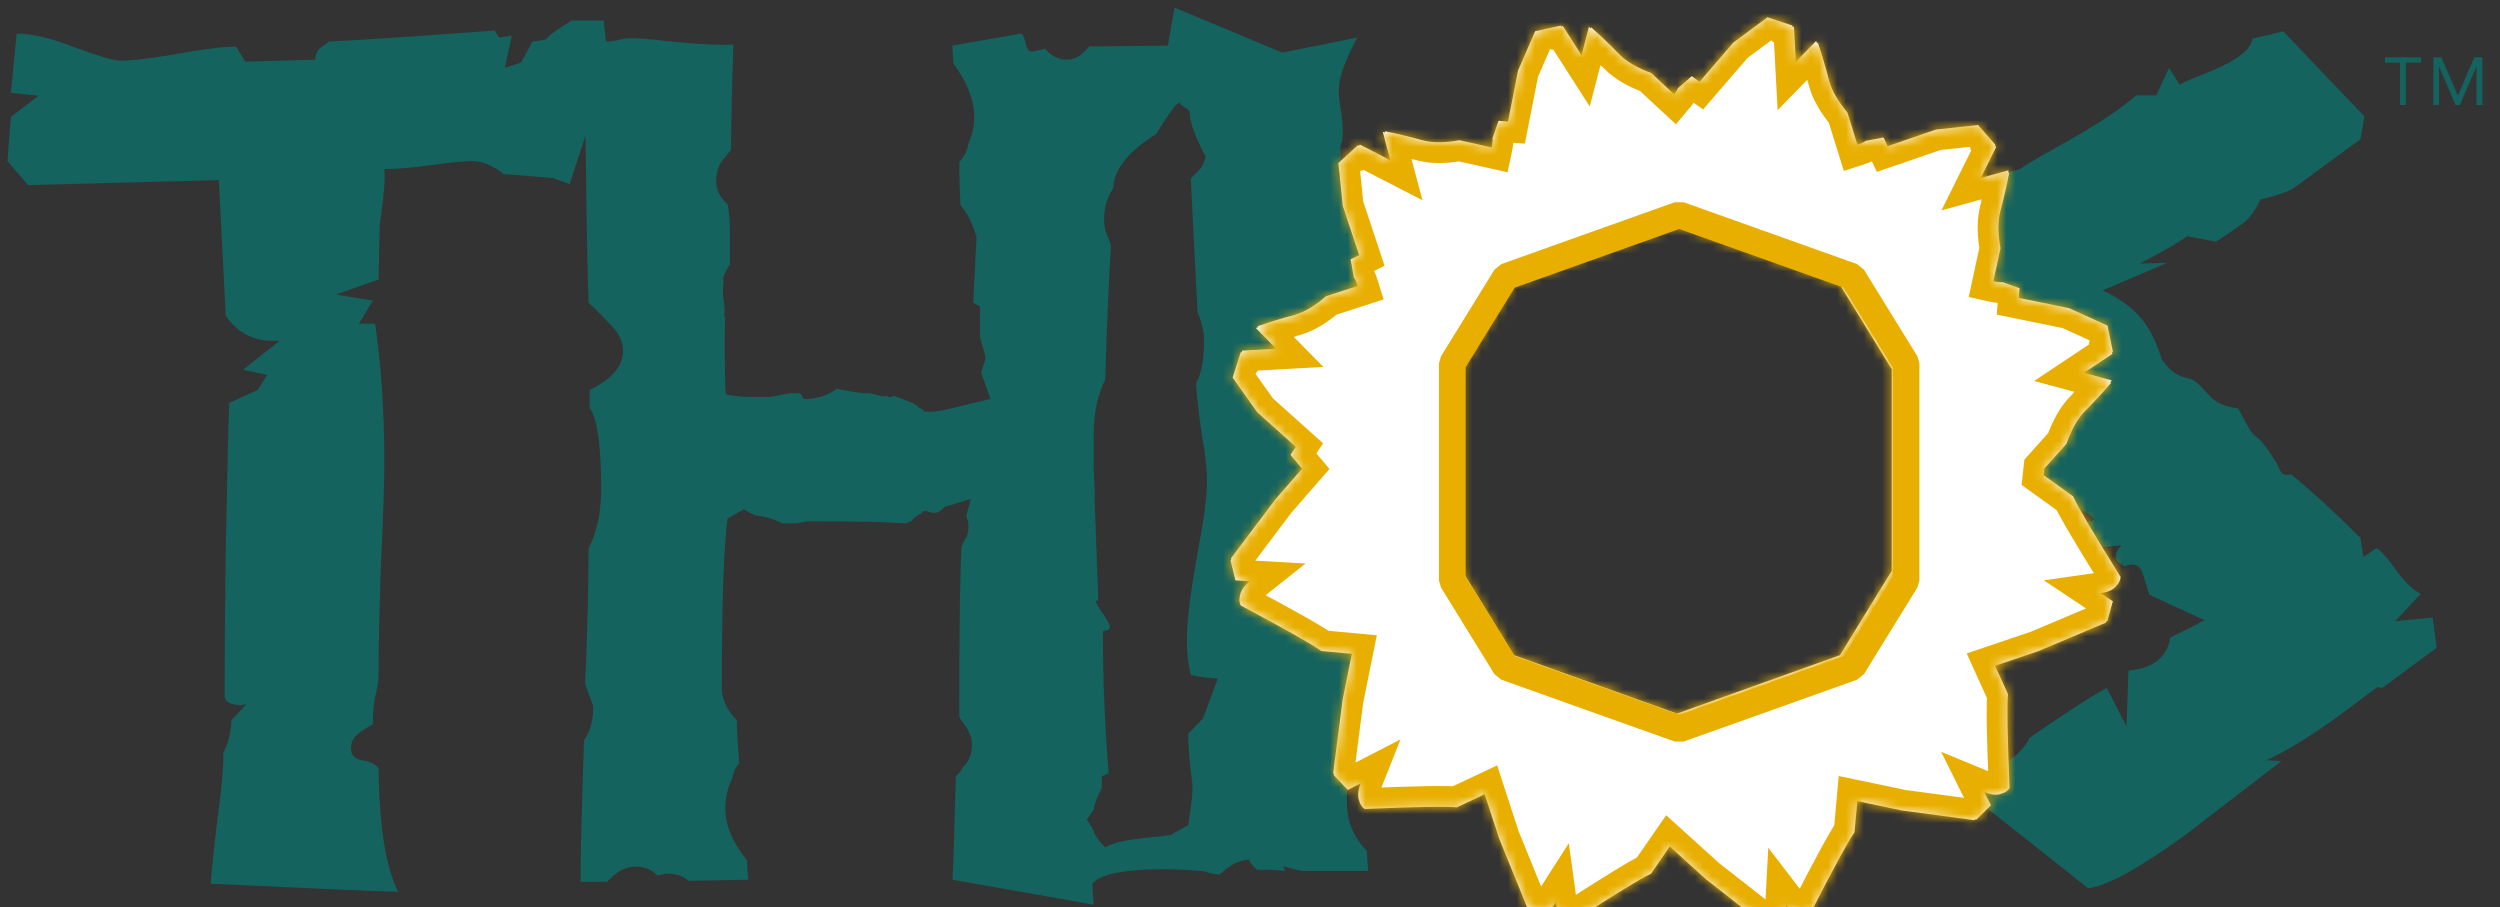
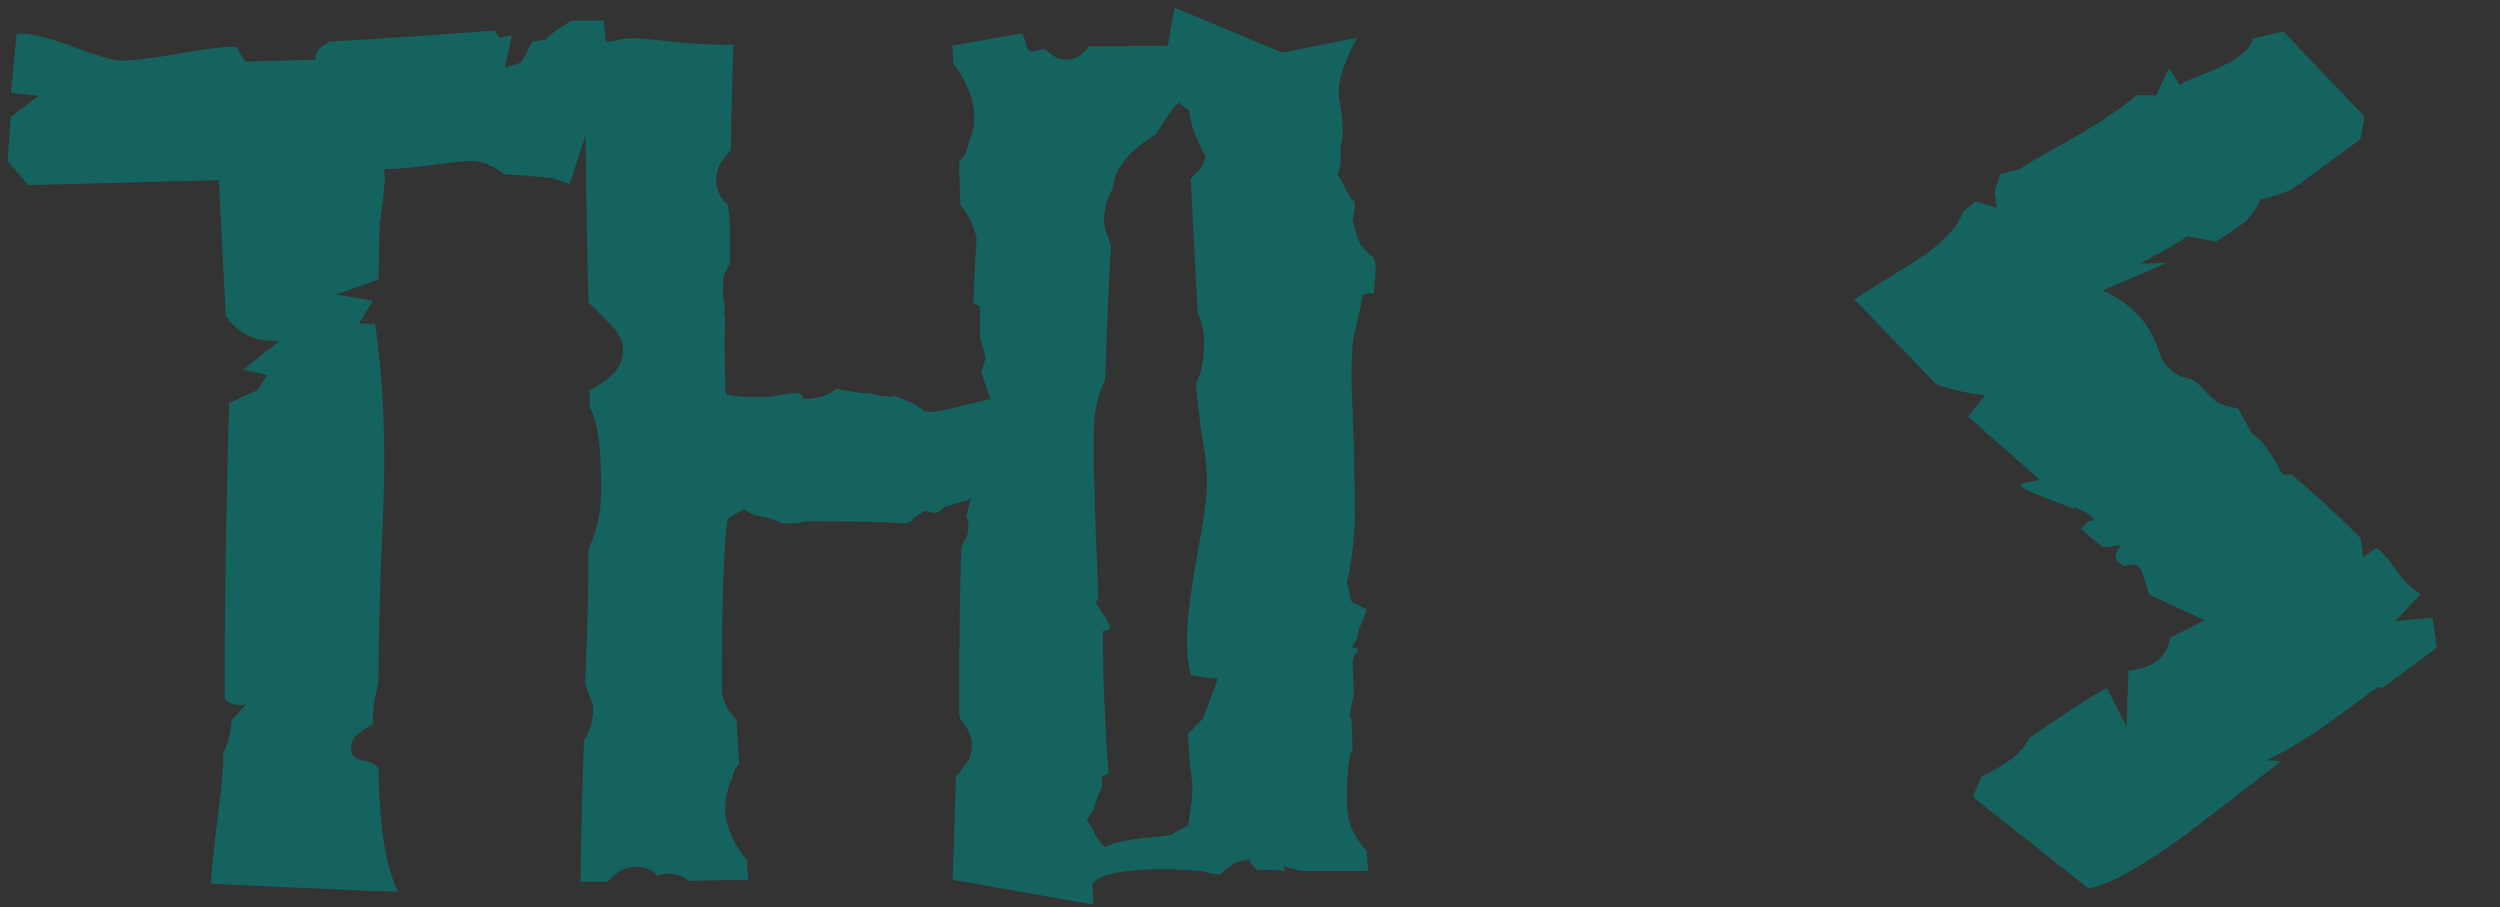
<svg xmlns="http://www.w3.org/2000/svg" width="281" height="102" viewBox="0 0 281 102" fill="none">
  <rect x="0" y="0" width="281" height="102" fill="#333333" stroke="none" />
  <g clip-path="url(#clip0_429_376)">
-     <path d="M269.759 11.802V7.036H268.069V6.445H272.126V7.036H270.429V11.802H269.759ZM273.512 11.802V6.445H274.416L276.245 10.711H276.284L278.106 6.445H279.01V11.802H278.356V7.519H278.324L276.495 11.802H276.004L274.174 7.519H274.143V11.802H273.512Z" fill="#15635E" />
    <path d="M273.879 72.806L267.759 77.33L267.203 77.227C264.31 79.42 262.307 80.893 261.194 81.647C258.82 83.292 256.669 84.56 254.741 85.451L256.41 85.553C252.849 88.295 249.288 91.036 245.728 93.777C240.535 97.546 236.863 99.568 234.712 99.842L221.734 89.562L222.748 87.282C225.344 85.98 227.303 84.714 228.119 82.932C230.789 81.082 234.718 78.426 236.795 77.33L239.021 81.647L239.243 75.376C242.062 75.102 243.62 73.869 243.916 71.676L247.811 69.723L241.58 66.844C241.357 66.159 241.135 65.439 240.912 64.686C240.69 63.863 240.282 63.452 239.688 63.452C239.392 63.452 239.095 63.52 238.798 63.658C237.611 63.041 237.5 62.253 238.464 61.293L236.35 61.499L233.902 59.443L234.681 58.62C237.055 58.552 232.122 56.404 233.235 57.227L230.119 56.038C223.295 53.503 230.453 54.68 228.895 53.584C226.299 51.322 223.74 49.06 221.218 46.799L223.109 44.434C221.255 44.229 219.437 43.818 217.657 43.201L208.422 33.641C210.721 32.202 213.021 30.762 215.32 29.323C218.213 27.473 219.994 25.623 220.661 23.772L222.108 22.642C223.665 23.121 224.444 23.361 224.444 23.361L224.186 21.545L224.85 19.558L227.029 19.014C229.403 17.3 235.683 14.486 240.133 10.717H242.359L243.805 7.633L245.029 9.586C245.252 8.901 252.812 7.154 253.183 4.344L256.632 3.521L265.756 13.082L265.311 15.651L257.856 21.1C257.263 21.511 256.002 21.956 254.073 22.436C253.405 23.807 252.701 24.732 251.959 25.212C250.995 25.897 250.03 26.548 249.066 27.165L245.839 26.548C245.023 27.165 243.243 28.193 240.498 29.632L243.614 29.529L236.35 32.633C240.524 34.688 241.82 36.809 243.009 40.441C244.789 42.908 245.943 42.2 246.759 42.886C248.539 44.325 248.428 45.477 251.544 45.889L252.849 48.238C253.591 49.472 253.739 48.612 255.539 51.518C256.503 52.888 256.127 53.539 257.536 53.334C257.981 53.676 261.231 56.359 265.311 60.471L265.645 62.63L267.091 61.602C267.462 61.739 268.13 62.458 269.094 63.76C270.133 65.268 271.134 66.262 272.099 66.742L269.206 69.825L273.434 69.414L273.879 72.806Z" fill="#15635E" />
    <path fill-rule="evenodd" clip-rule="evenodd" d="M64.03 20.684L62.175 20.019C59.678 19.793 57.827 19.643 56.622 19.568C55.417 18.59 54.212 18.101 53.007 18.101C52.232 18.101 50.725 18.252 48.487 18.552C46.335 18.853 44.571 19.004 43.193 19.004C43.279 19.605 43.236 20.734 43.064 22.388C42.806 24.269 42.677 25.246 42.677 25.322L42.547 31.414L37.77 33.106L41.902 33.783L40.352 36.378H42.16C42.849 41.117 43.193 46.306 43.193 51.947C43.193 54.505 43.064 58.416 42.806 63.681C42.634 68.946 42.547 73.007 42.547 75.865C42.547 76.543 42.418 77.37 42.16 78.348C41.988 79.25 41.902 80.266 41.902 81.394L40.611 82.183C39.836 82.71 39.449 83.349 39.449 84.102C39.449 84.854 39.836 85.305 40.611 85.455C41.471 85.531 42.117 85.831 42.547 86.358C42.634 92.901 43.365 97.527 44.743 100.235C43.623 100.235 36.608 99.934 23.695 99.332C23.781 97.828 24.04 95.346 24.47 91.886C24.9 88.802 25.116 86.358 25.116 84.553C25.632 83.65 25.933 82.447 26.019 80.942L27.698 79.137L27.181 79.25C25.89 79.25 25.245 78.874 25.245 78.122C25.245 73.91 25.288 68.419 25.374 61.65C25.546 52.85 25.675 47.397 25.761 45.291L28.989 43.824L30.022 42.132L27.311 41.568L31.443 38.296H31.184C28.688 38.447 26.751 37.506 25.374 35.476L24.599 20.245L3.164 20.809L0.84 18.101L1.227 13.137L4.326 10.768L1.227 10.429L1.873 3.773C3.595 3.773 5.79 4.299 8.458 5.352C11.127 6.33 12.806 6.819 13.494 6.819C14.958 6.819 17.153 6.556 20.08 6.029C23.006 5.503 25.159 5.239 26.536 5.239L27.569 6.932L35.446 6.706C35.446 6.029 35.704 5.54 36.22 5.239L36.995 4.675C41.299 4.45 47.497 4.036 55.589 3.434L56.106 4.224L57.526 3.998L56.751 7.609L58.559 7.045L59.85 4.675L61.352 4.45C61.868 3.773 62.756 3.283 64.219 2.305H67.856L68.107 4.675C70.082 4.674 69.258 3.999 73.387 4.45C77.261 4.901 80.274 5.089 82.426 5.014C82.254 10.429 82.168 14.378 82.168 16.86C81.995 17.011 81.78 17.274 81.522 17.65C80.833 18.327 80.489 19.229 80.489 20.358C80.489 21.335 80.919 22.2 81.78 22.952C81.952 23.78 82.038 24.833 82.038 26.111V28.029V29.722C81.866 29.947 81.608 30.436 81.264 31.188C81.35 31.489 81.35 31.828 81.264 32.204V32.993C81.264 33.219 81.307 33.633 81.393 34.234C81.479 34.46 81.479 34.911 81.393 35.588H81.522C81.436 37.017 81.436 39.688 81.522 43.599C81.608 44.577 81.789 44.38 81.789 44.38L82.619 44.501L83.717 44.614H86.558L88.846 44.198H89.884C90.374 44.592 90.091 44.84 90.541 44.84C91.833 44.84 92.995 44.464 94.028 43.712C95.577 43.937 95.513 44.048 97.148 44.198H97.771C97.771 44.198 98.394 44.38 99.016 44.501C99.361 44.652 99.674 44.388 99.847 44.614C100.019 44.764 100.293 44.501 100.465 44.501C100.637 44.501 102.531 45.291 102.531 45.291L103.168 45.649C102.876 45.777 103.79 45.892 103.79 46.193C104.62 46.556 107.111 45.855 107.111 45.855L111.33 44.84L110.279 41.906L110.795 40.214L110.149 37.851V34.46L109.394 34.009L109.762 26.675C109.789 26.697 109.159 24.344 107.954 23.065C107.868 21.41 107.825 19.793 107.825 18.214C108.428 17.537 108.772 16.822 108.858 16.07C109.289 15.168 109.504 14.19 109.504 13.137C109.504 11.257 108.729 9.263 107.179 7.157C107.093 6.33 107.05 5.653 107.05 5.127L114.798 3.773C115.056 3.998 115.228 4.412 115.314 5.014C115.487 5.616 115.745 5.879 116.089 5.804C116.434 5.728 116.907 5.616 117.51 5.465C117.51 5.54 117.553 5.616 117.639 5.691L117.897 5.916C118.5 6.443 119.145 6.706 119.834 6.706C120.953 6.706 121.505 6.258 122.452 5.205H124.716L131.265 5.127L132.019 0.855L144.121 5.916L152.552 4.224C148.949 11.007 151.218 10.62 150.874 15.885C150.357 16.562 151.046 17.988 150.357 19.568C151.476 21.674 152.036 22.689 152.036 22.614C152.036 22.238 152.552 22.426 152.036 24.758L152.552 26.675L152.982 27.578L154.02 28.706C155.053 29.007 154.435 31.489 154.435 32.993C152.8 32.693 153.068 33.858 152.982 34.234L152.423 36.717C152.079 37.694 151.907 39.499 151.907 42.132C151.907 43.11 151.993 45.742 152.165 50.029C152.251 53.64 152.294 56.46 152.294 58.491C152.122 61.5 151.821 63.794 151.39 65.373L151.907 67.63L153.627 68.499C153.111 70.004 152.567 70.906 152.567 71.582C152.567 72.259 151.433 72.701 152.294 72.852C153.241 72.927 152.036 73.346 152.036 74.399C152.036 75.377 152.079 76.392 152.165 77.445C152.165 78.949 151.39 80.454 151.907 80.83L152.036 84.214C151.605 84.816 151.39 86.772 151.39 90.081C151.39 92.037 151.82 93.698 153.627 95.653L153.778 97.895H146.384C146.384 97.895 145.821 97.819 144.271 97.367L144.422 97.895L142.913 97.763H141.404C141.232 97.763 141.08 97.555 140.65 97.104C140.219 96.577 140.587 96.625 140.415 96.625C139.382 96.625 138.262 97.189 137.057 98.317C136.369 98.242 135.852 98.129 135.508 97.978C135.163 97.828 124.577 96.972 122.766 99.345L122.933 101.687L107.05 98.881C107.136 97.678 107.266 93.804 107.438 87.26C107.782 86.96 108.04 86.621 108.212 86.245C108.901 85.643 109.246 84.778 109.246 83.65C109.246 82.823 108.815 81.883 107.954 80.83L107.825 80.491V80.266C107.825 70.337 107.911 64.057 108.083 61.424C108.169 61.274 108.212 61.161 108.212 61.086C108.643 60.259 108.858 60.294 108.858 59.015C108.858 58.789 108.772 58.451 108.6 58L109.116 56.082L106.146 56.984C104.941 58.449 104.08 56.874 103.564 57.701C103.047 57.927 102.66 58.228 102.402 58.604L101.756 58.83C99.26 58.679 98.332 58.604 90.671 58.604L89.528 58.83H87.978C86.859 58.303 85.826 58.002 84.879 57.927L83.588 57.25L81.78 58.265C81.35 61.424 81.135 67.78 81.135 77.332C81.135 78.611 81.694 79.814 82.813 80.942C82.813 81.845 82.899 83.462 83.071 85.794C82.641 86.32 82.383 86.884 82.297 87.486C81.78 88.539 81.522 89.667 81.522 90.871C81.522 92.751 82.34 94.707 83.975 96.737C83.975 97.339 84.018 98.054 84.104 98.881C80.058 98.956 77.992 98.994 77.906 98.994H77.39C76.787 98.467 76.013 98.204 75.066 98.204C74.721 98.204 74.334 98.279 73.903 98.43C73.301 97.753 72.483 97.414 71.45 97.414C70.417 97.414 69.47 97.866 68.609 98.768L68.222 99.107H65.252C65.252 96.399 65.381 91.096 65.639 83.199C66.328 82.296 66.672 81.018 66.672 79.363C66.414 78.611 66.113 77.784 65.769 76.881C66.027 70.939 66.156 65.862 66.156 61.65C67.103 59.77 67.576 57.551 67.576 54.994C67.576 50.105 67.146 47.059 66.285 45.855V43.824C68.781 42.621 70.03 41.154 70.03 39.424C70.03 38.447 69.599 37.506 68.738 36.604C67.877 35.701 67.017 34.836 66.156 34.009C65.984 30.323 65.81 15.229 65.81 15.229L64.03 20.684ZM124.095 24.758C124.095 23.328 124.439 22.125 125.128 21.147C125.162 17.73 129.939 15.094 129.939 15.094C129.939 15.094 132.222 11.233 132.652 11.534C132.394 11.76 133.708 12.213 133.708 12.589C133.708 13.567 134.228 15.192 135.519 17.599C135.347 18.351 135.065 18.919 134.463 19.445C133.946 19.896 133.687 20.218 133.859 20.368C134.204 26.987 134.442 32.202 134.614 35.135C134.614 35.135 135.34 36.634 135.34 38.214C135.34 40.395 135.066 41.906 134.463 43.046C134.463 44.249 134.722 46.233 135.066 48.715C135.497 51.122 135.67 52.843 135.67 54.121C135.67 55.926 135.238 58.894 134.463 62.955C133.774 66.941 133.406 69.833 133.406 71.789C133.406 73.293 133.515 74.597 133.859 75.876C134.892 76.102 135.844 76.197 136.877 76.272L135.217 80.754L133.557 82.469C133.557 84.048 133.752 86.201 134.01 88.006C134.096 89.134 133.902 90.496 133.557 92.753L131.811 93.707C132.155 94.084 125.795 94.071 124.263 95.258C124.263 95.258 123.148 94.331 122.804 93.127L122.158 92.112L122.933 90.984C123.019 90.307 123.32 89.517 123.837 88.614V87.26L124.611 86.922C124.181 81.732 123.966 76.392 123.966 70.901C124.482 70.901 124.741 70.751 124.741 70.45C124.741 70.225 124.482 69.736 123.966 68.983C123.449 68.231 123.191 67.78 123.191 67.63C123.191 67.479 123.277 67.442 123.449 67.517L123.191 60.409L123.062 57.137C123.062 55.859 123.019 54.354 122.933 52.624V48.901C122.933 46.419 123.363 44.351 124.224 42.696C124.396 37.055 124.611 32.016 124.87 27.578C124.439 26.45 124.224 25.848 124.224 25.773C124.138 25.397 124.095 25.058 124.095 24.758Z" fill="#15635E" />
    <mask id="path-4-inside-1_429_376" fill="white">
-       <path fill-rule="evenodd" clip-rule="evenodd" d="M163.748 90.748L166.881 89.274L168.504 94.252L171.639 101.958L171.77 101.996L171.826 102.131L173.995 102.756L174.884 101.369C175.002 102.223 175.276 102.819 175.707 103.158C175.961 103.435 176.284 103.598 176.677 103.647C181.53 100.508 184.493 98.695 185.566 98.208L187.685 95.149L191.732 98.812L198.228 103.89L198.361 103.855L198.475 103.944L200.66 103.38L200.749 101.726C201.27 102.406 201.8 102.782 202.339 102.856C202.695 102.966 203.056 102.943 203.42 102.786C206.083 97.594 207.759 94.515 208.449 93.546L208.762 90.045L213.805 91.102L221.922 92.188L222.02 92.092L222.162 92.111L223.778 90.508L223.043 89.03C223.828 89.353 224.472 89.41 224.975 89.199C225.338 89.113 225.638 88.909 225.877 88.587C225.636 82.735 225.576 79.214 225.698 78.024L224.252 74.832L229.137 73.178L236.7 69.983L236.737 69.85L236.87 69.794L237.483 67.582L236.121 66.677C236.96 66.557 237.545 66.278 237.877 65.839C238.149 65.58 238.309 65.25 238.358 64.85C235.277 59.905 233.498 56.885 233.02 55.793L229.699 53.404L229.779 52.665L232.274 49.877C232.816 48.315 233.486 47.115 234.286 46.276C235.339 45.214 236.348 44.124 237.31 43.006L237.178 42.971C237.24 42.899 237.302 42.827 237.364 42.755L234.228 41.909L237.437 39.774L237.397 39.585L237.49 39.523L236.879 36.599L232.553 34.636L226.916 33.484L226.995 32.397L225.079 31.707C224.848 31.74 224.508 31.706 224.059 31.605L224.856 27.9C224.559 26.271 224.55 24.89 224.831 23.757C225.222 22.3 225.561 20.842 225.846 19.384L225.714 19.421C225.722 19.382 225.729 19.343 225.737 19.304L225.769 19.139L222.638 20.004L224.369 16.52L224.242 16.377L224.293 16.276L222.329 14.055L217.619 14.559L212.172 16.433L211.707 15.452L209.709 15.831C209.525 15.976 209.214 16.12 208.776 16.262L207.648 12.648C206.591 11.388 205.906 10.197 205.593 9.072C205.217 7.611 204.795 6.176 204.326 4.768L204.23 4.867C204.2 4.776 204.17 4.685 204.14 4.595L201.853 6.939L201.642 3.04L201.462 2.981L201.456 2.867L198.666 1.944L194.833 4.781L191.037 9.179L190.152 8.566L188.608 9.912C188.535 10.094 188.386 10.319 188.161 10.588L185.589 8.198C184.056 7.646 182.878 6.963 182.055 6.148C181.012 5.074 179.943 4.047 178.846 3.066L178.811 3.201C178.741 3.138 178.67 3.074 178.6 3.011L177.769 6.207L175.674 2.938L175.488 2.978L175.427 2.883L172.558 3.505L170.631 7.914L169.501 13.657L168.435 13.577L167.757 15.53C167.789 15.765 167.756 16.111 167.658 16.569L164.021 15.757C162.423 16.06 161.067 16.068 159.955 15.782C158.525 15.383 157.095 15.039 155.664 14.748L155.699 14.883C155.607 14.864 155.515 14.845 155.423 14.826L156.272 18.017L152.853 16.253L152.713 16.382L152.613 16.331L150.434 18.332L150.928 23.131L152.768 28.681L151.805 29.155L152.176 31.191C152.319 31.378 152.46 31.695 152.6 32.142L149.053 33.292C147.817 34.368 146.647 35.066 145.543 35.385C144.109 35.768 142.701 36.199 141.319 36.676L141.417 36.775C141.353 36.796 141.29 36.818 141.227 36.839C141.201 36.848 141.175 36.857 141.15 36.866L143.45 39.197L139.624 39.411L139.565 39.595L139.454 39.601L138.549 42.444L141.332 46.349L145.648 50.218L145.047 51.119L146.359 52.682L143.347 56.137L138.364 62.757L138.398 62.891L138.311 63.007L138.865 65.235L140.488 65.325C139.821 65.856 139.451 66.396 139.379 66.945C139.27 67.309 139.293 67.676 139.448 68.047C144.542 70.76 147.565 72.468 148.515 73.171L151.951 73.491L150.914 78.629L149.848 86.9L149.943 87L149.924 87.145L151.497 88.791L152.947 88.042C152.63 88.842 152.575 89.499 152.781 90.011C152.866 90.38 153.066 90.687 153.382 90.929C159.125 90.684 162.581 90.623 163.748 90.748ZM188.489 80.207L170.171 73.643L164.351 64.166V41.492L170.171 32.015L188.489 25.451L206.806 32.015L212.626 41.492V64.166L206.806 73.643L188.489 80.207Z" />
-     </mask>
-     <path fill-rule="evenodd" clip-rule="evenodd" d="M163.748 90.748L166.881 89.274L168.504 94.252L171.639 101.958L171.77 101.996L171.826 102.131L173.995 102.756L174.884 101.369C175.002 102.223 175.276 102.819 175.707 103.158C175.961 103.435 176.284 103.598 176.677 103.647C181.53 100.508 184.493 98.695 185.566 98.208L187.685 95.149L191.732 98.812L198.228 103.89L198.361 103.855L198.475 103.944L200.66 103.38L200.749 101.726C201.27 102.406 201.8 102.782 202.339 102.856C202.695 102.966 203.056 102.943 203.42 102.786C206.083 97.594 207.759 94.515 208.449 93.546L208.762 90.045L213.805 91.102L221.922 92.188L222.02 92.092L222.162 92.111L223.778 90.508L223.043 89.03C223.828 89.353 224.472 89.41 224.975 89.199C225.338 89.113 225.638 88.909 225.877 88.587C225.636 82.735 225.576 79.214 225.698 78.024L224.252 74.832L229.137 73.178L236.7 69.983L236.737 69.85L236.87 69.794L237.483 67.582L236.121 66.677C236.96 66.557 237.545 66.278 237.877 65.839C238.149 65.58 238.309 65.25 238.358 64.85C235.277 59.905 233.498 56.885 233.02 55.793L229.699 53.404L229.779 52.665L232.274 49.877C232.816 48.315 233.486 47.115 234.286 46.276C235.339 45.214 236.348 44.124 237.31 43.006L237.178 42.971C237.24 42.899 237.302 42.827 237.364 42.755L234.228 41.909L237.437 39.774L237.397 39.585L237.49 39.523L236.879 36.599L232.553 34.636L226.916 33.484L226.995 32.397L225.079 31.707C224.848 31.74 224.508 31.706 224.059 31.605L224.856 27.9C224.559 26.271 224.55 24.89 224.831 23.757C225.222 22.3 225.561 20.842 225.846 19.384L225.714 19.421C225.722 19.382 225.729 19.343 225.737 19.304L225.769 19.139L222.638 20.004L224.369 16.52L224.242 16.377L224.293 16.276L222.329 14.055L217.619 14.559L212.172 16.433L211.707 15.452L209.709 15.831C209.525 15.976 209.214 16.12 208.776 16.262L207.648 12.648C206.591 11.388 205.906 10.197 205.593 9.072C205.217 7.611 204.795 6.176 204.326 4.768L204.23 4.867C204.2 4.776 204.17 4.685 204.14 4.595L201.853 6.939L201.642 3.04L201.462 2.981L201.456 2.867L198.666 1.944L194.833 4.781L191.037 9.179L190.152 8.566L188.608 9.912C188.535 10.094 188.386 10.319 188.161 10.588L185.589 8.198C184.056 7.646 182.878 6.963 182.055 6.148C181.012 5.074 179.943 4.047 178.846 3.066L178.811 3.201C178.741 3.138 178.67 3.074 178.6 3.011L177.769 6.207L175.674 2.938L175.488 2.978L175.427 2.883L172.558 3.505L170.631 7.914L169.501 13.657L168.435 13.577L167.757 15.53C167.789 15.765 167.756 16.111 167.658 16.569L164.021 15.757C162.423 16.06 161.067 16.068 159.955 15.782C158.525 15.383 157.095 15.039 155.664 14.748L155.699 14.883C155.607 14.864 155.515 14.845 155.423 14.826L156.272 18.017L152.853 16.253L152.713 16.382L152.613 16.331L150.434 18.332L150.928 23.131L152.768 28.681L151.805 29.155L152.176 31.191C152.319 31.378 152.46 31.695 152.6 32.142L149.053 33.292C147.817 34.368 146.647 35.066 145.543 35.385C144.109 35.768 142.701 36.199 141.319 36.676L141.417 36.775C141.353 36.796 141.29 36.818 141.227 36.839C141.201 36.848 141.175 36.857 141.15 36.866L143.45 39.197L139.624 39.411L139.565 39.595L139.454 39.601L138.549 42.444L141.332 46.349L145.648 50.218L145.047 51.119L146.359 52.682L143.347 56.137L138.364 62.757L138.398 62.891L138.311 63.007L138.865 65.235L140.488 65.325C139.821 65.856 139.451 66.396 139.379 66.945C139.27 67.309 139.293 67.676 139.448 68.047C144.542 70.76 147.565 72.468 148.515 73.171L151.951 73.491L150.914 78.629L149.848 86.9L149.943 87L149.924 87.145L151.497 88.791L152.947 88.042C152.63 88.842 152.575 89.499 152.781 90.011C152.866 90.38 153.066 90.687 153.382 90.929C159.125 90.684 162.581 90.623 163.748 90.748ZM188.489 80.207L170.171 73.643L164.351 64.166V41.492L170.171 32.015L188.489 25.451L206.806 32.015L212.626 41.492V64.166L206.806 73.643L188.489 80.207Z" fill="white" />
-     <path d="M188.489 80.207L188.883 79.107L188.489 78.966L188.095 79.107L188.489 80.207ZM188.489 25.451L188.095 26.551L188.489 26.692L188.882 26.551L188.489 25.451ZM188.515 80.216L188.909 79.117L188.883 79.107L188.489 80.207L188.095 81.306L188.121 81.316L188.515 80.216ZM188.463 80.216L188.857 81.316L188.883 81.306L188.489 80.207L188.095 79.107L188.069 79.117L188.463 80.216ZM188.515 25.442L188.121 24.343L188.095 24.352L188.489 25.451L188.882 26.551L188.908 26.542L188.515 25.442ZM188.463 25.442L188.069 26.542L188.095 26.551L188.489 25.451L188.883 24.352L188.857 24.343L188.463 25.442ZM166.881 89.274L169.101 88.549L168.281 86.033L165.886 87.16L166.881 89.274ZM163.748 90.748L163.501 93.07L164.151 93.139L164.743 92.861L163.748 90.748ZM168.504 94.252L166.283 94.976L166.309 95.055L166.341 95.132L168.504 94.252ZM171.639 101.958L169.476 102.839L169.902 103.888L170.99 104.202L171.639 101.958ZM171.77 101.996L173.933 101.112L173.505 100.067L172.42 99.752L171.77 101.996ZM171.826 102.131L169.663 103.015L170.092 104.063L171.179 104.376L171.826 102.131ZM173.995 102.756L173.349 105.001L175.023 105.483L175.963 104.016L173.995 102.756ZM174.884 101.369L177.198 101.05L176.333 94.774L172.917 100.109L174.884 101.369ZM175.707 103.158L177.427 101.578L177.299 101.438L177.15 101.321L175.707 103.158ZM176.677 103.647L176.386 105.965L177.231 106.071L177.946 105.609L176.677 103.647ZM185.566 98.208L186.532 100.335L187.119 100.068L187.486 99.538L185.566 98.208ZM187.685 95.149L189.252 93.417L187.279 91.632L185.764 93.819L187.685 95.149ZM191.732 98.812L190.164 100.544L190.227 100.601L190.293 100.653L191.732 98.812ZM198.228 103.89L196.79 105.73L197.696 106.438L198.811 106.152L198.228 103.89ZM198.361 103.855L199.799 102.015L198.893 101.306L197.778 101.593L198.361 103.855ZM198.475 103.944L197.036 105.785L197.943 106.494L199.059 106.206L198.475 103.944ZM200.66 103.38L201.244 105.642L202.901 105.214L202.993 103.505L200.66 103.38ZM200.749 101.726L202.603 100.305L198.755 95.284L198.416 101.601L200.749 101.726ZM202.339 102.856L203.03 100.625L202.846 100.568L202.656 100.542L202.339 102.856ZM203.42 102.786L204.346 104.93L205.116 104.598L205.498 103.852L203.42 102.786ZM208.449 93.546L210.351 94.902L210.719 94.386L210.775 93.755L208.449 93.546ZM208.762 90.045L209.241 87.759L206.67 87.221L206.436 89.837L208.762 90.045ZM213.805 91.102L213.326 93.388L213.41 93.405L213.495 93.417L213.805 91.102ZM221.922 92.188L221.612 94.504L222.75 94.656L223.566 93.848L221.922 92.188ZM222.02 92.092L222.327 89.776L221.191 89.626L220.376 90.432L222.02 92.092ZM222.162 92.111L221.856 94.426L222.993 94.577L223.807 93.769L222.162 92.111ZM223.778 90.508L225.423 92.167L226.621 90.979L225.87 89.468L223.778 90.508ZM223.043 89.03L223.933 86.87L218.184 84.504L220.952 90.07L223.043 89.03ZM224.975 89.199L224.437 86.926L224.25 86.97L224.072 87.045L224.975 89.199ZM225.877 88.587L227.754 89.977L228.245 89.315L228.211 88.491L225.877 88.587ZM225.698 78.024L228.022 78.263L228.086 77.635L227.826 77.06L225.698 78.024ZM224.252 74.832L223.503 72.62L221.06 73.447L222.124 75.796L224.252 74.832ZM229.137 73.178L229.886 75.391L229.967 75.363L230.046 75.33L229.137 73.178ZM236.7 69.983L237.609 72.135L238.648 71.696L238.95 70.61L236.7 69.983ZM236.737 69.85L235.829 67.698L234.79 68.136L234.487 69.223L236.737 69.85ZM236.87 69.794L237.779 71.945L238.819 71.506L239.121 70.418L236.87 69.794ZM237.483 67.582L239.734 68.207L240.187 66.575L238.776 65.637L237.483 67.582ZM236.121 66.677L235.791 64.365L229.727 65.231L234.828 68.622L236.121 66.677ZM237.877 65.839L236.265 64.149L236.129 64.279L236.015 64.429L237.877 65.839ZM238.358 64.85L240.677 65.13L240.776 64.313L240.34 63.615L238.358 64.85ZM233.02 55.793L235.16 54.856L234.903 54.27L234.384 53.897L233.02 55.793ZM229.699 53.404L227.377 53.152L227.23 54.506L228.335 55.301L229.699 53.404ZM229.779 52.665L228.038 51.108L227.538 51.667L227.457 52.413L229.779 52.665ZM232.274 49.877L234.015 51.434L234.327 51.085L234.481 50.643L232.274 49.877ZM234.286 46.276L232.627 44.631L232.611 44.647L232.595 44.664L234.286 46.276ZM237.31 43.006L239.08 44.53L241.504 41.716L237.917 40.751L237.31 43.006ZM237.178 42.971L235.414 41.44L232.968 44.257L236.571 45.226L237.178 42.971ZM237.364 42.755L239.131 44.283L241.564 41.469L237.973 40.5L237.364 42.755ZM234.228 41.909L232.934 39.964L228.641 42.821L233.619 44.164L234.228 41.909ZM237.437 39.774L238.731 41.718L240.046 40.843L239.723 39.296L237.437 39.774ZM237.397 39.585L236.104 37.64L234.787 38.515L235.111 40.063L237.397 39.585ZM237.49 39.523L238.784 41.468L240.1 40.593L239.777 39.045L237.49 39.523ZM236.879 36.599L239.166 36.122L238.924 34.962L237.845 34.472L236.879 36.599ZM232.553 34.636L233.518 32.509L233.279 32.4L233.02 32.347L232.553 34.636ZM226.916 33.484L224.587 33.316L224.438 35.362L226.449 35.773L226.916 33.484ZM226.995 32.397L229.325 32.566L229.453 30.8L227.787 30.2L226.995 32.397ZM225.079 31.707L225.87 29.509L225.326 29.313L224.752 29.394L225.079 31.707ZM224.059 31.605L221.775 31.114L221.288 33.38L223.55 33.885L224.059 31.605ZM224.856 27.9L227.139 28.391L227.237 27.938L227.154 27.481L224.856 27.9ZM224.831 23.757L222.575 23.151L222.569 23.173L222.564 23.195L224.831 23.757ZM225.846 19.384L228.138 19.832L228.862 16.128L225.224 17.133L225.846 19.384ZM225.714 19.421L223.424 18.958L222.671 22.684L226.336 21.672L225.714 19.421ZM225.737 19.304L228.029 19.757L228.029 19.756L225.737 19.304ZM225.769 19.139L228.061 19.591L228.792 15.881L225.147 16.888L225.769 19.139ZM222.638 20.004L220.546 18.965L218.219 23.648L223.26 22.256L222.638 20.004ZM224.369 16.52L226.461 17.56L227.161 16.151L226.119 14.973L224.369 16.52ZM224.242 16.377L222.151 15.337L221.45 16.746L222.493 17.924L224.242 16.377ZM224.293 16.276L226.384 17.315L227.085 15.907L226.043 14.728L224.293 16.276ZM222.329 14.055L224.079 12.508L223.28 11.604L222.081 11.732L222.329 14.055ZM217.619 14.559L217.37 12.236L217.108 12.264L216.858 12.35L217.619 14.559ZM212.172 16.433L210.062 17.434L210.957 19.322L212.933 18.642L212.172 16.433ZM211.707 15.452L213.818 14.451L213.045 12.821L211.272 13.157L211.707 15.452ZM209.709 15.831L209.274 13.536L208.708 13.643L208.257 14.001L209.709 15.831ZM208.776 16.262L206.546 16.958L207.25 19.212L209.496 18.484L208.776 16.262ZM207.648 12.648L209.877 11.951L209.738 11.505L209.437 11.146L207.648 12.648ZM205.593 9.072L203.331 9.654L203.337 9.676L203.343 9.698L205.593 9.072ZM204.326 4.768L206.543 4.03L205.332 0.391L202.654 3.137L204.326 4.768ZM204.23 4.867L202.011 5.597L203.215 9.254L205.902 6.497L204.23 4.867ZM204.14 4.595L206.356 3.857L205.146 0.219L202.468 2.964L204.14 4.595ZM201.853 6.939L199.52 7.065L199.807 12.381L203.525 8.57L201.853 6.939ZM201.642 3.04L203.975 2.914L203.889 1.323L202.376 0.822L201.642 3.04ZM201.462 2.981L199.13 3.106L199.215 4.698L200.729 5.198L201.462 2.981ZM201.456 2.867L203.789 2.742L203.703 1.15L202.189 0.649L201.456 2.867ZM198.666 1.944L199.399 -0.273L198.249 -0.653L197.276 0.067L198.666 1.944ZM194.833 4.781L193.444 2.903L193.235 3.058L193.065 3.254L194.833 4.781ZM191.037 9.179L189.707 11.099L191.433 12.295L192.805 10.705L191.037 9.179ZM190.152 8.566L191.483 6.646L189.988 5.611L188.618 6.805L190.152 8.566ZM188.608 9.912L187.073 8.151L186.647 8.523L186.437 9.048L188.608 9.912ZM188.161 10.588L186.571 12.3L188.374 13.973L189.952 12.088L188.161 10.588ZM185.589 8.198L187.179 6.487L186.829 6.162L186.38 6.001L185.589 8.198ZM182.055 6.148L180.379 7.775L180.395 7.792L180.412 7.808L182.055 6.148ZM178.846 3.066L180.403 1.325L177.552 -1.224L176.586 2.476L178.846 3.066ZM178.811 3.201L177.244 4.933L180.099 7.516L181.071 3.791L178.811 3.201ZM178.6 3.011L180.155 1.269L177.301 -1.279L176.339 2.424L178.6 3.011ZM177.769 6.207L175.803 7.468L178.686 11.966L180.03 6.794L177.769 6.207ZM175.674 2.938L177.64 1.677L176.764 0.311L175.178 0.655L175.674 2.938ZM175.488 2.978L173.522 4.239L174.398 5.605L175.984 5.261L175.488 2.978ZM175.427 2.883L177.393 1.621L176.517 0.256L174.932 0.6L175.427 2.883ZM172.558 3.505L172.063 1.222L170.896 1.476L170.418 2.57L172.558 3.505ZM170.631 7.914L168.491 6.978L168.389 7.212L168.339 7.463L170.631 7.914ZM169.501 13.657L169.326 15.986L171.393 16.142L171.793 14.108L169.501 13.657ZM168.435 13.577L168.609 11.248L166.817 11.113L166.228 12.812L168.435 13.577ZM167.757 15.53L165.55 14.764L165.368 15.291L165.443 15.844L167.757 15.53ZM167.658 16.569L167.149 18.849L169.447 19.361L169.942 17.059L167.658 16.569ZM164.021 15.757L164.53 13.477L164.06 13.372L163.586 13.462L164.021 15.757ZM159.955 15.782L159.327 18.032L159.35 18.039L159.373 18.044L159.955 15.782ZM155.664 14.748L156.128 12.459L152.438 11.71L153.406 15.349L155.664 14.748ZM155.699 14.883L155.224 17.17L158.93 17.94L157.957 14.282L155.699 14.883ZM155.423 14.826L155.888 12.537L152.198 11.787L153.166 15.427L155.423 14.826ZM156.272 18.017L155.201 20.093L159.885 22.509L158.53 17.416L156.272 18.017ZM152.853 16.253L153.924 14.177L152.475 13.429L151.273 14.533L152.853 16.253ZM152.713 16.382L151.642 18.458L153.091 19.206L154.293 18.102L152.713 16.382ZM152.613 16.331L153.684 14.255L152.235 13.507L151.033 14.61L152.613 16.331ZM150.434 18.332L148.854 16.611L147.99 17.404L148.11 18.571L150.434 18.332ZM150.928 23.131L148.605 23.371L148.631 23.625L148.711 23.866L150.928 23.131ZM152.768 28.681L153.8 30.777L155.625 29.878L154.985 27.946L152.768 28.681ZM151.805 29.155L150.773 27.059L149.19 27.839L149.507 29.575L151.805 29.155ZM152.176 31.191L149.878 31.611L149.979 32.163L150.32 32.609L152.176 31.191ZM152.6 32.142L153.32 34.364L155.518 33.651L154.83 31.446L152.6 32.142ZM149.053 33.292L148.332 31.07L147.878 31.217L147.518 31.531L149.053 33.292ZM145.543 35.385L146.146 37.642L146.169 37.636L146.191 37.629L145.543 35.385ZM141.319 36.676L140.557 34.468L137.053 35.679L139.657 38.317L141.319 36.676ZM141.417 36.775L142.167 38.987L145.7 37.789L143.079 35.133L141.417 36.775ZM141.227 36.839L140.468 34.63L140.468 34.63L141.227 36.839ZM141.15 36.866L140.392 34.656L136.876 35.861L139.487 38.507L141.15 36.866ZM143.45 39.197L143.581 41.529L148.749 41.239L145.113 37.556L143.45 39.197ZM139.624 39.411L139.493 37.079L137.887 37.169L137.398 38.702L139.624 39.411ZM139.565 39.595L139.695 41.927L141.302 41.837L141.791 40.304L139.565 39.595ZM139.454 39.601L139.324 37.269L137.717 37.358L137.228 38.892L139.454 39.601ZM138.549 42.444L136.323 41.735L135.968 42.849L136.647 43.8L138.549 42.444ZM141.332 46.349L139.43 47.705L139.58 47.916L139.773 48.089L141.332 46.349ZM145.648 50.218L147.591 51.514L148.715 49.83L147.207 48.478L145.648 50.218ZM145.047 51.119L143.104 49.823L142.132 51.279L143.258 52.62L145.047 51.119ZM146.359 52.682L148.119 54.217L149.432 52.711L148.148 51.18L146.359 52.682ZM143.347 56.137L141.586 54.602L141.531 54.665L141.481 54.732L143.347 56.137ZM138.364 62.757L136.498 61.352L135.829 62.241L136.098 63.321L138.364 62.757ZM138.398 62.891L140.264 64.296L140.933 63.407L140.665 62.327L138.398 62.891ZM138.311 63.007L136.444 61.603L135.775 62.492L136.044 63.571L138.311 63.007ZM138.865 65.235L136.598 65.799L137.014 67.471L138.734 67.567L138.865 65.235ZM140.488 65.325L141.942 67.153L146.742 63.335L140.618 62.993L140.488 65.325ZM139.379 66.945L141.617 67.613L141.67 67.435L141.695 67.25L139.379 66.945ZM139.448 68.047L137.291 68.944L137.612 69.716L138.35 70.109L139.448 68.047ZM148.515 73.171L147.126 75.049L147.65 75.436L148.298 75.497L148.515 73.171ZM151.951 73.491L154.24 73.953L154.754 71.406L152.167 71.165L151.951 73.491ZM150.914 78.629L148.624 78.167L148.608 78.248L148.598 78.33L150.914 78.629ZM149.848 86.9L147.531 86.601L147.388 87.707L148.159 88.514L149.848 86.9ZM149.943 87L152.26 87.298L152.402 86.192L151.632 85.386L149.943 87ZM149.924 87.145L147.607 86.847L147.465 87.952L148.235 88.758L149.924 87.145ZM151.497 88.791L149.808 90.405L151.015 91.669L152.568 90.867L151.497 88.791ZM152.947 88.042L155.118 88.904L157.419 83.104L151.875 85.967L152.947 88.042ZM152.781 90.011L155.059 89.491L155.017 89.309L154.947 89.136L152.781 90.011ZM153.382 90.929L151.959 92.782L152.632 93.299L153.482 93.263L153.382 90.929ZM170.171 73.643L168.181 74.865L168.61 75.565L169.383 75.842L170.171 73.643ZM188.489 80.207L187.701 82.406L188.489 82.688L189.277 82.406L188.489 80.207ZM164.351 64.166H162.015V64.826L162.361 65.388L164.351 64.166ZM164.351 41.492L162.361 40.27L162.015 40.832V41.492H164.351ZM170.171 32.015L169.383 29.816L168.61 30.093L168.181 30.793L170.171 32.015ZM188.489 25.451L189.277 23.253L188.489 22.97L187.701 23.253L188.489 25.451ZM206.806 32.015L208.796 30.793L208.367 30.093L207.594 29.816L206.806 32.015ZM212.626 41.492H214.962V40.832L214.616 40.27L212.626 41.492ZM212.626 64.166L214.616 65.388L214.962 64.826V64.166H212.626ZM206.806 73.643L207.594 75.842L208.367 75.565L208.796 74.865L206.806 73.643ZM166.881 89.274L165.886 87.16L162.754 88.634L163.748 90.748L164.743 92.861L167.875 91.387L166.881 89.274ZM168.504 94.252L170.725 93.527L169.101 88.549L166.881 89.274L164.66 89.998L166.283 94.976L168.504 94.252ZM171.639 101.958L173.803 101.078L170.668 93.371L168.504 94.252L166.341 95.132L169.476 102.839L171.639 101.958ZM171.77 101.996L172.42 99.752L172.289 99.715L171.639 101.958L170.99 104.202L171.121 104.24L171.77 101.996ZM171.826 102.131L173.988 101.247L173.933 101.112L171.77 101.996L169.608 102.88L169.663 103.015L171.826 102.131ZM173.995 102.756L174.642 100.512L172.472 99.887L171.826 102.131L171.179 104.376L173.349 105.001L173.995 102.756ZM174.884 101.369L172.917 100.109L172.028 101.496L173.995 102.756L175.963 104.016L176.851 102.628L174.884 101.369ZM175.707 103.158L177.15 101.321C177.278 101.422 177.313 101.509 177.3 101.481C177.284 101.445 177.235 101.317 177.198 101.05L174.884 101.369L172.57 101.688C172.725 102.809 173.146 104.116 174.263 104.995L175.707 103.158ZM176.677 103.647L176.968 101.33C177.012 101.335 177.094 101.353 177.192 101.402C177.291 101.453 177.371 101.517 177.427 101.578L175.707 103.158L173.986 104.737C174.635 105.445 175.476 105.851 176.386 105.965L176.677 103.647ZM185.566 98.208L184.6 96.082C183.329 96.658 180.188 98.595 175.409 101.686L176.677 103.647L177.946 105.609C182.873 102.422 185.657 100.732 186.532 100.335L185.566 98.208ZM187.685 95.149L185.764 93.819L183.645 96.878L185.566 98.208L187.486 99.538L189.605 96.479L187.685 95.149ZM191.732 98.812L193.299 97.081L189.252 93.417L187.685 95.149L186.117 96.881L190.164 100.544L191.732 98.812ZM198.228 103.89L199.667 102.049L193.17 96.972L191.732 98.812L190.293 100.653L196.79 105.73L198.228 103.89ZM198.361 103.855L197.778 101.593L197.646 101.627L198.228 103.89L198.811 106.152L198.943 106.118L198.361 103.855ZM198.475 103.944L199.913 102.104L199.799 102.015L198.361 103.855L196.922 105.696L197.036 105.785L198.475 103.944ZM200.66 103.38L200.076 101.118L197.891 101.683L198.475 103.944L199.059 106.206L201.244 105.642L200.66 103.38ZM200.749 101.726L198.416 101.601L198.328 103.255L200.66 103.38L202.993 103.505L203.081 101.851L200.749 101.726ZM202.339 102.856L202.656 100.542C202.826 100.565 202.908 100.627 202.891 100.614C202.865 100.596 202.764 100.515 202.603 100.305L200.749 101.726L198.895 103.147C199.583 104.044 200.603 104.976 202.022 105.17L202.339 102.856ZM203.42 102.786L202.494 100.641C202.534 100.624 202.613 100.597 202.725 100.59C202.838 100.583 202.944 100.598 203.03 100.625L202.339 102.856L201.649 105.088C202.572 105.373 203.506 105.293 204.346 104.93L203.42 102.786ZM208.449 93.546L206.546 92.191C205.733 93.333 203.965 96.605 201.342 101.719L203.42 102.786L205.498 103.852C208.201 98.584 209.785 95.696 210.351 94.902L208.449 93.546ZM208.762 90.045L206.436 89.837L206.122 93.338L208.449 93.546L210.775 93.755L211.089 90.254L208.762 90.045ZM213.805 91.102L214.284 88.815L209.241 87.759L208.762 90.045L208.283 92.332L213.326 93.388L213.805 91.102ZM221.922 92.188L222.232 89.873L214.115 88.786L213.805 91.102L213.495 93.417L221.612 94.504L221.922 92.188ZM222.02 92.092L220.376 90.432L220.279 90.529L221.922 92.188L223.566 93.848L223.664 93.751L222.02 92.092ZM222.162 92.111L222.469 89.795L222.327 89.776L222.02 92.092L221.714 94.407L221.856 94.426L222.162 92.111ZM223.778 90.508L222.134 88.85L220.518 90.452L222.162 92.111L223.807 93.769L225.423 92.167L223.778 90.508ZM223.043 89.03L220.952 90.07L221.687 91.548L223.778 90.508L225.87 89.468L225.135 87.99L223.043 89.03ZM224.975 89.199L224.072 87.045C224.229 86.979 224.333 86.989 224.318 86.988C224.309 86.987 224.272 86.983 224.205 86.965C224.138 86.947 224.048 86.918 223.933 86.87L223.043 89.03L222.154 91.19C223.202 91.622 224.552 91.909 225.878 91.353L224.975 89.199ZM225.877 88.587L223.999 87.198C224.021 87.168 224.073 87.109 224.162 87.048C224.253 86.987 224.35 86.947 224.437 86.926L224.975 89.199L225.514 91.472C226.454 91.249 227.214 90.708 227.754 89.977L225.877 88.587ZM225.698 78.024L223.375 77.785C223.231 79.185 223.305 82.916 223.543 88.683L225.877 88.587L228.211 88.491C227.966 82.553 227.921 79.243 228.022 78.263L225.698 78.024ZM224.252 74.832L222.124 75.796L223.571 78.988L225.698 78.024L227.826 77.06L226.38 73.868L224.252 74.832ZM229.137 73.178L228.388 70.966L223.503 72.62L224.252 74.832L225.001 77.045L229.886 75.391L229.137 73.178ZM236.7 69.983L235.791 67.832L228.228 71.026L229.137 73.178L230.046 75.33L237.609 72.135L236.7 69.983ZM236.737 69.85L234.487 69.223L234.45 69.357L236.7 69.983L238.95 70.61L238.988 70.476L236.737 69.85ZM236.87 69.794L235.961 67.642L235.829 67.698L236.737 69.85L237.646 72.001L237.779 71.945L236.87 69.794ZM237.483 67.582L235.232 66.958L234.619 69.169L236.87 69.794L239.121 70.418L239.734 68.207L237.483 67.582ZM236.121 66.677L234.828 68.622L236.19 69.528L237.483 67.582L238.776 65.637L237.415 64.732L236.121 66.677ZM237.877 65.839L236.015 64.429C236.111 64.302 236.198 64.262 236.183 64.27C236.158 64.282 236.043 64.329 235.791 64.365L236.121 66.677L236.452 68.99C237.58 68.828 238.878 68.387 239.74 67.249L237.877 65.839ZM238.358 64.85L236.039 64.57C236.043 64.538 236.057 64.466 236.1 64.376C236.145 64.284 236.205 64.206 236.265 64.149L237.877 65.839L239.49 67.529C240.182 66.868 240.568 66.027 240.677 65.13L238.358 64.85ZM233.02 55.793L230.88 56.73C231.443 58.017 233.34 61.212 236.375 66.085L238.358 64.85L240.34 63.615C237.215 58.597 235.553 55.754 235.16 54.856L233.02 55.793ZM229.699 53.404L228.335 55.301L231.656 57.689L233.02 55.793L234.384 53.897L231.063 51.508L229.699 53.404ZM229.779 52.665L227.457 52.413L227.377 53.152L229.699 53.404L232.021 53.657L232.102 52.917L229.779 52.665ZM232.274 49.877L230.533 48.32L228.038 51.108L229.779 52.665L231.52 54.223L234.015 51.434L232.274 49.877ZM234.286 46.276L232.595 44.664C231.488 45.825 230.675 47.359 230.067 49.111L232.274 49.877L234.481 50.643C234.956 49.271 235.484 48.404 235.976 47.888L234.286 46.276ZM237.31 43.006L235.54 41.482C234.614 42.557 233.643 43.607 232.627 44.631L234.286 46.276L235.944 47.921C237.036 46.821 238.081 45.691 239.08 44.53L237.31 43.006ZM237.178 42.971L236.571 45.226L236.703 45.262L237.31 43.006L237.917 40.751L237.785 40.715L237.178 42.971ZM237.364 42.755L235.597 41.228C235.535 41.3 235.474 41.37 235.414 41.44L237.178 42.971L238.942 44.502C239.006 44.428 239.07 44.354 239.131 44.283L237.364 42.755ZM234.228 41.909L233.619 44.164L236.756 45.011L237.364 42.755L237.973 40.5L234.836 39.654L234.228 41.909ZM237.437 39.774L236.143 37.829L232.934 39.964L234.228 41.909L235.522 43.854L238.731 41.718L237.437 39.774ZM237.397 39.585L235.111 40.063L235.15 40.252L237.437 39.774L239.723 39.296L239.684 39.107L237.397 39.585ZM237.49 39.523L236.197 37.578L236.104 37.64L237.397 39.585L238.69 41.53L238.784 41.468L237.49 39.523ZM236.879 36.599L234.593 37.077L235.204 40.001L237.49 39.523L239.777 39.045L239.166 36.122L236.879 36.599ZM232.553 34.636L231.587 36.763L235.914 38.727L236.879 36.599L237.845 34.472L233.518 32.509L232.553 34.636ZM226.916 33.484L226.449 35.773L232.085 36.924L232.553 34.636L233.02 32.347L227.384 31.196L226.916 33.484ZM226.995 32.397L224.665 32.229L224.587 33.316L226.916 33.484L229.246 33.653L229.325 32.566L226.995 32.397ZM225.079 31.707L224.287 33.905L226.204 34.595L226.995 32.397L227.787 30.2L225.87 29.509L225.079 31.707ZM224.059 31.605L223.55 33.885C224.06 33.999 224.741 34.114 225.405 34.02L225.079 31.707L224.752 29.394C224.826 29.384 224.875 29.383 224.891 29.383C224.908 29.383 224.907 29.384 224.883 29.382C224.832 29.377 224.731 29.362 224.568 29.326L224.059 31.605ZM224.856 27.9L222.572 27.409L221.775 31.114L224.059 31.605L226.343 32.097L227.139 28.391L224.856 27.9ZM224.831 23.757L222.564 23.195C222.177 24.755 222.224 26.492 222.558 28.32L224.856 27.9L227.154 27.481C226.893 26.051 226.923 25.026 227.098 24.319L224.831 23.757ZM225.846 19.384L223.553 18.936C223.279 20.34 222.953 21.745 222.575 23.151L224.831 23.757L227.087 24.363C227.492 22.855 227.843 21.345 228.138 19.832L225.846 19.384ZM225.714 19.421L226.336 21.672L226.468 21.636L225.846 19.384L225.224 17.133L225.092 17.169L225.714 19.421ZM225.737 19.304L223.445 18.851C223.438 18.889 223.431 18.924 223.424 18.958L225.714 19.421L228.003 19.883C228.012 19.839 228.021 19.797 228.029 19.757L225.737 19.304ZM222.638 20.004L223.26 22.256L226.391 21.391L225.769 19.139L225.147 16.888L222.016 17.753L222.638 20.004ZM224.369 16.52L222.277 15.481L220.546 18.965L222.638 20.004L224.73 21.044L226.461 17.56L224.369 16.52ZM224.242 16.377L222.493 17.924L222.619 18.068L224.369 16.52L226.119 14.973L225.992 14.829L224.242 16.377ZM224.293 16.276L222.201 15.236L222.151 15.337L224.242 16.377L226.334 17.417L226.384 17.315L224.293 16.276ZM222.329 14.055L220.579 15.603L222.543 17.823L224.293 16.276L226.043 14.728L224.079 12.508L222.329 14.055ZM217.619 14.559L217.867 16.881L222.577 16.378L222.329 14.055L222.081 11.732L217.37 12.236L217.619 14.559ZM212.172 16.433L212.933 18.642L218.379 16.767L217.619 14.559L216.858 12.35L211.412 14.225L212.172 16.433ZM211.707 15.452L209.596 16.453L210.062 17.434L212.172 16.433L214.283 15.432L213.818 14.451L211.707 15.452ZM209.709 15.831L210.144 18.126L212.142 17.747L211.707 15.452L211.272 13.157L209.274 13.536L209.709 15.831ZM208.776 16.262L209.496 18.484C209.994 18.323 210.637 18.076 211.161 17.661L209.709 15.831L208.257 14.001C208.314 13.956 208.355 13.931 208.368 13.924C208.382 13.915 208.38 13.917 208.357 13.928C208.31 13.95 208.214 13.989 208.056 14.04L208.776 16.262ZM207.648 12.648L205.418 13.344L206.546 16.958L208.776 16.262L211.006 15.566L209.877 11.951L207.648 12.648ZM205.593 9.072L203.343 9.698C203.774 11.247 204.669 12.732 205.858 14.149L207.648 12.648L209.437 11.146C208.513 10.045 208.038 9.146 207.844 8.446L205.593 9.072ZM204.326 4.768L202.11 5.505C202.561 6.861 202.968 8.244 203.331 9.654L205.593 9.072L207.855 8.49C207.466 6.977 207.029 5.491 206.543 4.03L204.326 4.768ZM204.23 4.867L205.902 6.497L205.999 6.398L204.326 4.768L202.654 3.137L202.557 3.236L204.23 4.867ZM204.14 4.595L201.924 5.332C201.952 5.419 201.981 5.507 202.011 5.597L204.23 4.867L206.449 4.136C206.419 4.045 206.388 3.952 206.356 3.857L204.14 4.595ZM201.853 6.939L203.525 8.57L205.812 6.226L204.14 4.595L202.468 2.964L200.181 5.308L201.853 6.939ZM201.642 3.04L199.31 3.166L199.52 7.065L201.853 6.939L204.185 6.813L203.975 2.914L201.642 3.04ZM201.462 2.981L200.729 5.198L200.909 5.258L201.642 3.04L202.376 0.822L202.195 0.763L201.462 2.981ZM201.456 2.867L199.123 2.992L199.13 3.106L201.462 2.981L203.795 2.855L203.789 2.742L201.456 2.867ZM198.666 1.944L197.932 4.162L200.723 5.085L201.456 2.867L202.189 0.649L199.399 -0.273L198.666 1.944ZM194.833 4.781L196.223 6.658L200.055 3.822L198.666 1.944L197.276 0.067L193.444 2.903L194.833 4.781ZM191.037 9.179L192.805 10.705L196.602 6.307L194.833 4.781L193.065 3.254L189.269 7.652L191.037 9.179ZM190.152 8.566L188.822 10.486L189.707 11.099L191.037 9.179L192.367 7.259L191.483 6.646L190.152 8.566ZM188.608 9.912L190.142 11.673L191.687 10.327L190.152 8.566L188.618 6.805L187.073 8.151L188.608 9.912ZM188.161 10.588L189.952 12.088C190.231 11.754 190.568 11.303 190.778 10.776L188.608 9.912L186.437 9.048C186.459 8.994 186.478 8.958 186.486 8.942C186.495 8.925 186.499 8.921 186.492 8.93C186.486 8.94 186.474 8.958 186.453 8.985C186.432 9.013 186.405 9.047 186.37 9.089L188.161 10.588ZM185.589 8.198L183.999 9.91L186.571 12.3L188.161 10.588L189.751 8.877L187.179 6.487L185.589 8.198ZM182.055 6.148L180.412 7.808C181.554 8.939 183.066 9.772 184.797 10.396L185.589 8.198L186.38 6.001C185.046 5.52 184.202 4.987 183.698 4.488L182.055 6.148ZM178.846 3.066L177.289 4.808C178.344 5.751 179.374 6.74 180.379 7.775L182.055 6.148L183.731 4.521C182.651 3.409 181.542 2.343 180.403 1.325L178.846 3.066ZM178.811 3.201L181.071 3.791L181.106 3.656L178.846 3.066L176.586 2.476L176.551 2.611L178.811 3.201ZM178.6 3.011L177.044 4.754C177.111 4.814 177.177 4.873 177.244 4.933L178.811 3.201L180.378 1.469C180.304 1.402 180.23 1.335 180.155 1.269L178.6 3.011ZM177.769 6.207L180.03 6.794L180.86 3.599L178.6 3.011L176.339 2.424L175.508 5.62L177.769 6.207ZM175.674 2.938L173.707 4.198L175.803 7.468L177.769 6.207L179.736 4.947L177.64 1.677L175.674 2.938ZM175.488 2.978L175.984 5.261L176.169 5.22L175.674 2.938L175.178 0.655L174.993 0.695L175.488 2.978ZM175.427 2.883L173.461 4.144L173.522 4.239L175.488 2.978L177.454 1.717L177.393 1.621L175.427 2.883ZM172.558 3.505L173.054 5.788L175.923 5.165L175.427 2.883L174.932 0.6L172.063 1.222L172.558 3.505ZM170.631 7.914L172.772 8.849L174.699 4.441L172.558 3.505L170.418 2.57L168.491 6.978L170.631 7.914ZM169.501 13.657L171.793 14.108L172.923 8.365L170.631 7.914L168.339 7.463L167.209 13.206L169.501 13.657ZM168.435 13.577L168.26 15.906L169.326 15.986L169.501 13.657L169.676 11.328L168.609 11.248L168.435 13.577ZM167.757 15.53L169.964 16.295L170.642 14.342L168.435 13.577L166.228 12.812L165.55 14.764L167.757 15.53ZM167.658 16.569L169.942 17.059C170.052 16.544 170.161 15.869 170.072 15.215L167.757 15.53L165.443 15.844C165.434 15.776 165.433 15.732 165.433 15.721C165.433 15.708 165.434 15.714 165.431 15.742C165.426 15.801 165.41 15.909 165.374 16.079L167.658 16.569ZM164.021 15.757L163.512 18.037L167.149 18.849L167.658 16.569L168.166 14.289L164.53 13.477L164.021 15.757ZM159.955 15.782L159.373 18.044C160.926 18.444 162.651 18.394 164.456 18.052L164.021 15.757L163.586 13.462C162.194 13.726 161.208 13.693 160.537 13.52L159.955 15.782ZM155.664 14.748L155.199 17.037C156.574 17.317 157.951 17.648 159.327 18.032L159.955 15.782L160.583 13.532C159.1 13.119 157.615 12.761 156.128 12.459L155.664 14.748ZM155.699 14.883L157.957 14.282L157.921 14.147L155.664 14.748L153.406 15.349L153.442 15.483L155.699 14.883ZM155.423 14.826L154.959 17.115C155.047 17.133 155.136 17.151 155.224 17.17L155.699 14.883L156.175 12.596C156.079 12.576 155.984 12.556 155.888 12.537L155.423 14.826ZM156.272 18.017L158.53 17.416L157.681 14.225L155.423 14.826L153.166 15.427L154.015 18.617L156.272 18.017ZM152.853 16.253L151.782 18.329L155.201 20.093L156.272 18.017L157.343 15.941L153.924 14.177L152.853 16.253ZM152.713 16.382L154.293 18.102L154.433 17.973L152.853 16.253L151.273 14.533L151.132 14.662L152.713 16.382ZM152.613 16.331L151.542 18.407L151.642 18.458L152.713 16.382L153.783 14.306L153.684 14.255L152.613 16.331ZM150.434 18.332L152.014 20.052L154.193 18.051L152.613 16.331L151.033 14.61L148.854 16.611L150.434 18.332ZM150.928 23.131L153.252 22.892L152.758 18.092L150.434 18.332L148.11 18.571L148.605 23.371L150.928 23.131ZM152.768 28.681L154.985 27.946L153.145 22.396L150.928 23.131L148.711 23.866L150.551 29.416L152.768 28.681ZM151.805 29.155L152.837 31.251L153.8 30.777L152.768 28.681L151.736 26.585L150.773 27.059L151.805 29.155ZM152.176 31.191L154.474 30.772L154.103 28.736L151.805 29.155L149.507 29.575L149.878 31.611L152.176 31.191ZM152.6 32.142L154.83 31.446C154.673 30.944 154.435 30.3 154.033 29.774L152.176 31.191L150.32 32.609C150.277 32.553 150.254 32.514 150.248 32.503C150.242 32.491 150.245 32.495 150.256 32.52C150.279 32.573 150.319 32.674 150.37 32.838L152.6 32.142ZM149.053 33.292L149.773 35.514L153.32 34.364L152.6 32.142L151.88 29.92L148.332 31.07L149.053 33.292ZM145.543 35.385L146.191 37.629C147.731 37.185 149.196 36.264 150.587 35.053L149.053 33.292L147.518 31.531C146.437 32.472 145.563 32.948 144.895 33.141L145.543 35.385ZM141.319 36.676L142.082 38.884C143.411 38.425 144.766 38.011 146.146 37.642L145.543 35.385L144.94 33.128C143.453 33.526 141.992 33.972 140.557 34.468L141.319 36.676ZM141.417 36.775L143.079 35.133L142.982 35.035L141.319 36.676L139.657 38.317L139.754 38.416L141.417 36.775ZM141.227 36.839L141.986 39.048C142.05 39.026 142.108 39.006 142.167 38.987L141.417 36.775L140.666 34.562C140.598 34.585 140.531 34.609 140.468 34.63L141.227 36.839ZM141.15 36.866L141.907 39.075C141.934 39.066 141.96 39.057 141.986 39.048L141.227 36.839L140.468 34.63C140.442 34.639 140.417 34.648 140.392 34.656L141.15 36.866ZM143.45 39.197L145.113 37.556L142.812 35.225L141.15 36.866L139.487 38.507L141.788 40.838L143.45 39.197ZM139.624 39.411L139.755 41.743L143.581 41.529L143.45 39.197L143.32 36.864L139.493 37.079L139.624 39.411ZM139.565 39.595L141.791 40.304L141.85 40.12L139.624 39.411L137.398 38.702L137.34 38.885L139.565 39.595ZM139.454 39.601L139.584 41.933L139.695 41.927L139.565 39.595L139.436 37.262L139.324 37.269L139.454 39.601ZM138.549 42.444L140.774 43.153L141.68 40.31L139.454 39.601L137.228 38.892L136.323 41.735L138.549 42.444ZM141.332 46.349L143.234 44.993L140.451 41.088L138.549 42.444L136.647 43.8L139.43 47.705L141.332 46.349ZM145.648 50.218L147.207 48.478L142.891 44.61L141.332 46.349L139.773 48.089L144.089 51.957L145.648 50.218ZM145.047 51.119L146.99 52.415L147.591 51.514L145.648 50.218L143.705 48.921L143.104 49.823L145.047 51.119ZM146.359 52.682L148.148 51.18L146.836 49.617L145.047 51.119L143.258 52.62L144.569 54.184L146.359 52.682ZM143.347 56.137L145.108 57.672L148.119 54.217L146.359 52.682L144.598 51.147L141.586 54.602L143.347 56.137ZM138.364 62.757L140.231 64.161L145.213 57.541L143.347 56.137L141.481 54.732L136.498 61.352L138.364 62.757ZM138.398 62.891L140.665 62.327L140.631 62.192L138.364 62.757L136.098 63.321L136.131 63.456L138.398 62.891ZM138.311 63.007L140.177 64.412L140.264 64.296L138.398 62.891L136.532 61.487L136.444 61.603L138.311 63.007ZM138.865 65.235L141.131 64.671L140.577 62.444L138.311 63.007L136.044 63.571L136.598 65.799L138.865 65.235ZM140.488 65.325L140.618 62.993L138.995 62.902L138.865 65.235L138.734 67.567L140.358 67.657L140.488 65.325ZM139.379 66.945L141.695 67.25C141.675 67.4 141.623 67.47 141.638 67.448C141.658 67.418 141.739 67.315 141.942 67.153L140.488 65.325L139.034 63.497C138.141 64.207 137.247 65.237 137.063 66.641L139.379 66.945ZM139.448 68.047L141.605 67.15C141.618 67.181 141.64 67.249 141.646 67.347C141.652 67.447 141.639 67.539 141.617 67.613L139.379 66.945L137.14 66.278C136.868 67.189 136.944 68.109 137.291 68.944L139.448 68.047ZM148.515 73.171L149.904 71.293C148.779 70.461 145.563 68.657 140.546 65.985L139.448 68.047L138.35 70.109C143.521 72.863 146.35 74.475 147.126 75.049L148.515 73.171ZM151.951 73.491L152.167 71.165L148.731 70.845L148.515 73.171L148.298 75.497L151.734 75.816L151.951 73.491ZM150.914 78.629L153.204 79.09L154.24 73.953L151.951 73.491L149.661 73.029L148.624 78.167L150.914 78.629ZM149.848 86.9L152.164 87.199L153.231 78.927L150.914 78.629L148.598 78.33L147.531 86.601L149.848 86.9ZM149.943 87L151.632 85.386L151.536 85.286L149.848 86.9L148.159 88.514L148.254 88.613L149.943 87ZM149.924 87.145L152.241 87.443L152.26 87.298L149.943 87L147.626 86.701L147.607 86.847L149.924 87.145ZM151.497 88.791L153.186 87.178L151.613 85.531L149.924 87.145L148.235 88.758L149.808 90.405L151.497 88.791ZM152.947 88.042L151.875 85.967L150.425 86.716L151.497 88.791L152.568 90.867L154.019 90.118L152.947 88.042ZM152.781 90.011L154.947 89.136C155.005 89.278 154.993 89.363 154.995 89.33C154.999 89.288 155.02 89.152 155.118 88.904L152.947 88.042L150.776 87.181C150.356 88.238 150.086 89.576 150.616 90.886L152.781 90.011ZM153.382 90.929L154.805 89.077C154.837 89.102 154.894 89.155 154.95 89.24C155.007 89.327 155.042 89.416 155.059 89.491L152.781 90.011L150.504 90.531C150.716 91.458 151.235 92.225 151.959 92.782L153.382 90.929ZM163.748 90.748L163.996 88.425C162.61 88.277 158.937 88.354 153.282 88.596L153.382 90.929L153.482 93.263C159.313 93.014 162.551 92.969 163.501 93.07L163.748 90.748ZM170.171 73.643L169.383 75.842L187.701 82.406L188.489 80.207L189.277 78.008L170.959 71.444L170.171 73.643ZM164.351 64.166L162.361 65.388L168.181 74.865L170.171 73.643L172.162 72.421L166.342 62.944L164.351 64.166ZM164.351 41.492H162.015V64.166H164.351H166.687V41.492H164.351ZM170.171 32.015L168.181 30.793L162.361 40.27L164.351 41.492L166.342 42.715L172.162 33.237L170.171 32.015ZM188.489 25.451L187.701 23.253L169.383 29.816L170.171 32.015L170.959 34.214L189.277 27.651L188.489 25.451ZM206.806 32.015L207.594 29.816L189.277 23.253L188.489 25.451L187.701 27.651L206.018 34.214L206.806 32.015ZM212.626 41.492L214.616 40.27L208.796 30.793L206.806 32.015L204.815 33.237L210.635 42.715L212.626 41.492ZM212.626 64.166H214.962V41.492H212.626H210.29V64.166H212.626ZM206.806 73.643L208.796 74.865L214.616 65.388L212.626 64.166L210.635 62.944L204.815 72.421L206.806 73.643ZM188.489 80.207L189.277 82.406L207.594 75.842L206.806 73.643L206.018 71.444L187.701 78.008L188.489 80.207ZM225.769 19.139L223.478 18.688L223.445 18.852L225.737 19.304L228.029 19.756L228.061 19.591L225.769 19.139Z" fill="#E8AF00" mask="url(#path-4-inside-1_429_376)" />
-     <path d="M214.24 65.242L208.23 74.986L188.74 81.938L169.252 74.986L163.24 65.242L163.24 40.842L169.252 31.097L188.74 24.145L208.23 31.097L214.24 40.842L214.24 65.242Z" stroke="#E8AF00" stroke-width="3" stroke-linecap="round" stroke-linejoin="bevel" />
+       </mask>
  </g>
  <defs>
    <clipPath id="clip0_429_376">
      <rect width="280.626" height="102" fill="white" />
    </clipPath>
  </defs>
</svg>